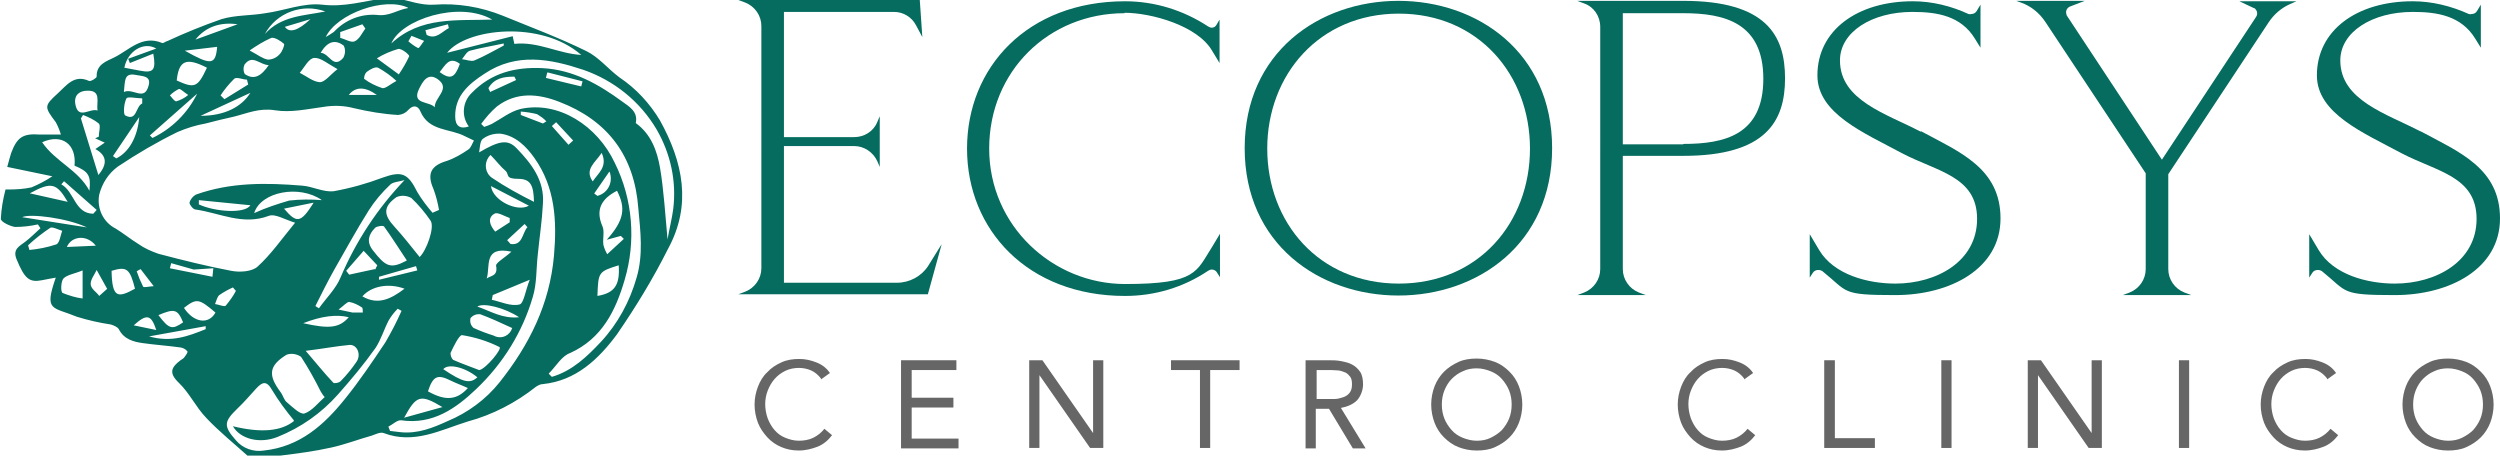
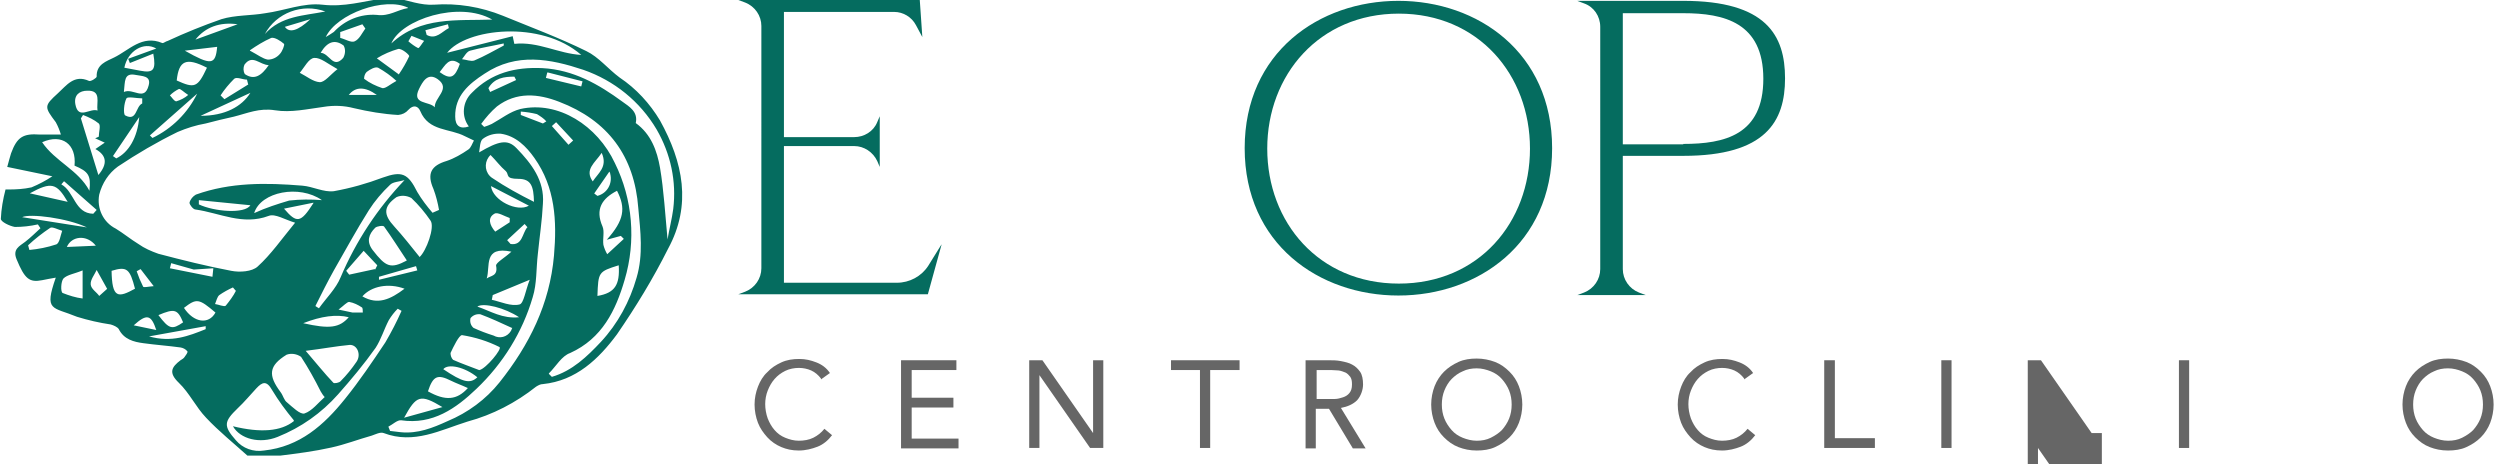
<svg xmlns="http://www.w3.org/2000/svg" id="Livello_1" data-name="Livello 1" viewBox="0 0 587.1 109">
  <defs>
    <style>      .cls-1 {        fill: #666;      }      .cls-1, .cls-2 {        stroke-width: 0px;      }      .cls-2 {        fill: #056c5f;      }    </style>
  </defs>
  <g id="Livello_2" data-name="Livello 2">
    <g id="Livello_1-2" data-name="Livello 1-2">
      <path class="cls-2" d="M221.1,57.5l-3.2,11.6h-44.5l1.6-.6c2.3-.9,3.8-3.1,3.8-5.5V6.1c0-2.4-1.5-4.6-3.8-5.5l-1.6-.6h42.6l.6,8.7-1.5-2.8c-1-1.9-3-3.1-5.1-3.1h-25.9v29.4h16.5c2.3,0,4.5-1.3,5.4-3.5l.6-1.4v11.9l-.6-1.4c-1-2.1-3.1-3.5-5.4-3.5h-16.5v32.1h26.5c3,0,5.8-1.5,7.4-4l3.1-5Z" />
-       <path class="cls-2" d="M264.1,3.1c-17.8,0-31.8,13.6-31.8,31.8s15,31.8,31.9,31.8,16.7-2.9,20.5-8.8l1.8-3v10.2l-.7-1.1c-.2-.4-.7-.7-1.2-.7-.3,0-.6.1-.9.3-5.8,3.9-12.5,5.9-19.5,5.9-22.8,0-37.1-15.5-37.1-34.6S241.3.3,264.2.3c7,0,13.7,2.1,19.5,5.9.3.2.6.3.9.3.5,0,.9-.3,1.1-.7l.7-1.2v10.2l-1.7-2.8c-3.4-6-14.4-9-20.6-9h0Z" />
      <path class="cls-2" d="M364.5,34.8c0,22.5-17.5,34.6-36.1,34.6s-36.1-12.1-36.1-34.6S309.8.2,328.4.2s36.1,12.1,36.1,34.6ZM359.3,34.9c0-17.3-12.1-31.7-30.8-31.7s-30.9,14.4-30.9,31.7,12.1,31.7,30.9,31.7,30.8-14.4,30.8-31.7Z" />
      <path class="cls-2" d="M395.3.2c19.5,0,23.9,8.1,23.9,18.2s-4.5,18.2-23.9,18.2h-14.2v26.6c0,2.4,1.5,4.6,3.8,5.5l1.6.6h-16.1l1.6-.6c2.3-.9,3.8-3.1,3.8-5.5V6.3c0-2.5-1.5-4.7-3.8-5.5l-1.6-.6h25ZM395.3,33.8h0c9.7,0,18.8-2.1,18.8-15.3s-9.2-15.4-18.8-15.4h-14.2v30.8h14.2Z" />
-       <path class="cls-2" d="M451.1,30.8c9.1,4.9,18.7,8.7,18.7,20.5s-11.8,18-24.7,18-11-.7-17.1-5.6c-.3-.2-.6-.3-1-.3-.5,0-1,.2-1.3.7l-.7,1.1v-10.2l2.2,3.7c3.5,5.9,11.6,7.9,17.9,7.9,9.7,0,19.2-5.2,19.2-15.2s-9.4-11.1-17.6-15.4c-8.9-4.8-19.9-9.3-19.9-18.3,0-10.6,9.4-17.4,22.4-17.4,4.5,0,9,1.1,13.1,3,.2,0,.4.1.6,0,.5,0,1-.2,1.3-.7l.9-1.5v10.1l-1.3-2.1c-3.3-5.4-8.9-6.3-14.7-6.3-9.5,0-17,4.7-17,11.4,0,9.4,10.9,12.5,18.9,16.7h.1Z" />
-       <path class="cls-2" d="M539.3.3l-1.6.7c-2,.9-3.7,2.4-4.9,4.2l-23.6,35.7v22.3c0,2.4,1.5,4.6,3.8,5.5l1.6.6h-16.1l1.6-.6c2.3-.9,3.8-3.1,3.8-5.5v-22.5l-23.6-35.6c-1.4-2.1-3.4-3.7-5.7-4.5l-1.1-.4h16.1l-3.4,1.3c-.8.3-1.2,1.1-.9,1.9,0,0,0,.2.1.3l22.3,33.8,22.1-33.5c.5-.7.3-1.6-.4-2.1,0,0,0,0-.1,0l-3.4-1.6h13.5Z" />
-       <path class="cls-2" d="M568.4,30.8c9.1,4.9,18.7,8.7,18.7,20.5s-11.8,18-24.7,18-11-.7-17.1-5.6c-.3-.2-.6-.3-1-.3-.5,0-1,.2-1.3.7l-.7,1.1v-10.2l2.2,3.7c3.5,5.9,11.6,7.9,17.9,7.9,9.7,0,19.2-5.2,19.2-15.2s-9.4-11.1-17.6-15.4c-8.9-4.8-19.9-9.3-19.9-18.3,0-10.6,9.4-17.4,22.5-17.4,4.5,0,9,1.1,13.2,3,.2,0,.4.1.6,0,.5,0,1-.2,1.3-.7l.9-1.5v10.1l-1.3-2.1c-3.3-5.4-8.9-6.3-14.7-6.3-9.5,0-17,4.7-17,11.4,0,9.4,10.9,12.5,18.9,16.7h0Z" />
    </g>
  </g>
  <path class="cls-2" d="M89.8-.5h3c3,.6,6.1,1.8,9.1,1.6,5.5-.4,11,.5,16.2,2.6,6.6,2.7,13.3,5.2,19.6,8.3,2.9,1.4,5.1,4.2,7.8,6.2,3.9,2.6,7.1,6.1,9.5,10.1,5.4,9.8,7.5,19.8,1.9,30.1-3.5,7-7.6,13.7-12,20.1-4.3,5.8-9.6,10.9-17.4,11.7-.6,0-1.1.3-1.6.6-4.8,3.8-10.2,6.6-16.1,8.2-6.4,2-12.6,5.4-19.7,2.7-.8-.3-1.9.3-2.8.6-3.2.9-6.3,2.1-9.5,2.8-4,.9-8,1.4-12,1.9h-7.7c-3.2-2.9-6.7-5.7-9.7-8.9-2.4-2.5-3.9-5.8-6.4-8.2s-1.7-3.7.4-5.3c.3-.2.7-.4.9-.7.3-.4.9-1.2.7-1.4-.4-.5-1-.8-1.6-.9-2.9-.4-5.8-.6-8.7-1-2.3-.3-4.6-.9-5.8-3.3-.3-.5-1.2-.9-1.9-1.1-2.7-.4-5.3-1-7.9-1.8-5.8-2.4-7.8-1.2-5-9.2-1.2.2-2.2.4-3.2.6-3,.6-4.1-.3-6-4.9-1-2.4.7-3.1,2-4.1s2.5-2.2,3.6-3.2l-.6-.9c-1.8.4-3.6.6-5.4.6-1.2-.2-3.3-1.2-3.3-1.9.1-2.3.5-4.6,1.1-6.9,0,0,.4,0,.6,0,1.9,0,3.7-.1,5.5-.5,1.7-.7,3.4-1.6,4.9-2.6l-10.6-2.2c.4-1.4.6-2.3.9-3.2,1.4-3.8,2.8-4.7,6.8-4.4,1.4,0,2.9,0,4.9,0-.3-1-.7-2-1.2-2.9-2.7-3.6-2.8-3.8.5-6.8,2-1.8,3.8-4.5,7.3-2.9.4.2,1.8-.7,1.8-1-.1-2.9,2.3-3.6,4.1-4.5,3.5-1.7,6.6-5.4,11.3-3.4.3.1.8-.4,1.3-.5,4.1-1.9,8.3-3.6,12.6-5.1,3.3-1,6.9-.8,10.3-1.4,4.5-.6,9-2.5,13.4-2,5.1.6,9.6-.8,14.4-1.5ZM101.5,50l1.6-.7c-.3-1.7-.7-3.3-1.3-4.9-1.6-3.6-.6-5.5,3.1-6.6,1.8-.6,3.5-1.6,5.1-2.7.6-.4.9-1.4,1.3-2.1-.7-.3-1.4-.7-2.1-1-3.6-1.9-8.5-1.1-10.5-5.9-.5-1.2-1.6-1.6-2.8-.3-.6.7-1.4,1.1-2.4,1.2-3.5-.2-7-.8-10.4-1.6-2.3-.6-4.7-.7-7.1-.3-3.8.5-7.7,1.4-11.4.8s-6.5.7-9.7,1.5c-2.2.5-4.4,1-6.6,1.6-2.3.4-4.5,1.1-6.6,2-4.9,2.4-9.5,5.1-14,8.1-2.2,1.6-3.7,3.9-4.4,6.6-.6,3.2.9,6.5,3.9,8,1.8,1.1,3.5,2.5,5.3,3.6,1.4,1,3,1.7,4.7,2.3,5.7,1.5,11.3,2.9,17.1,4,2,.4,4.9.2,6.2-1,3.1-2.8,5.6-6.4,8.8-10.3-2.4-.7-4.7-2.2-6.2-1.6-6.1,2.3-11.5-.7-17.2-1.5-.5,0-1.4-1.1-1.4-1.6.2-.8.8-1.5,1.5-1.9,8.1-2.9,16.5-2.8,25-2.1,2.5.2,5,1.6,7.4,1.3,3.9-.7,7.8-1.8,11.5-3.2,4.5-1.6,5.9-1,8.1,3.4,1,1.7,2.3,3.4,3.6,4.9ZM112.5,35.8c4.6-2.7,6.7-3.2,8.8-1,3.5,3.6,6.6,7.6,6.2,13-.2,4-.8,7.9-1.2,11.9-.4,3.4-.2,6.9-1.2,10.1-2.4,8.2-7,15.6-13.2,21.5-4.8,4.6-10.3,8.5-17.7,7.4-.9-.1-2,1-3,1.5l.4,1,2.5.3c4,.4,7.5-1,11-2.6,4.8-2,9-5.1,12.2-9.1,7-8.8,11.8-18.4,12.8-29.8.7-8.1.3-16-4.6-22.9-1.9-2.7-4.4-5.2-7.9-5.7-1.5-.1-3,.3-4.2,1.2-.7.5-.7,2.1-.9,3.3ZM128.9,87.8l.7.7c4.8-1.4,8.3-4.8,11.5-8.2,4-4.3,6.8-9.5,8.4-15.1,1.6-5.4.9-10.9.4-16.3-.9-12.2-7.1-20.6-18.6-25-4.9-1.9-10-2.4-14.6,1.1-1.4,1.2-2.6,2.6-3.7,4.1l.7.7c.6-.2,1.2-.4,1.8-.7,2.2-1.2,4.3-2.9,6.7-3.5,8.9-2,18.1,3.9,22.2,12.7,4.2,8.5,5,18.3,2.3,27.4-2.1,7.2-5.3,13.8-12.8,17.2-2,.7-3.3,3.1-5,4.8ZM69,98.7c-1.9-2.3-3.6-4.6-5.1-7.1-1.3-2.3-2.3-1.9-3.7-.4s-2.8,3.2-4.4,4.7c-3.2,3.1-3.4,4.1-.4,7.5,1.6,1.9,4.1,2.8,6.6,2.4,8.4-.9,14.1-6,19-12.1,3.4-4.2,6.5-8.8,9.5-13.3,1.4-2.4,2.7-4.9,3.8-7.4l-.9-.5c-.8.8-1.5,1.7-2.1,2.7-1.1,2.1-1.8,4.5-3.1,6.5-2.7,3.8-5.7,7.4-8.8,10.9-3.9,4.4-8.7,7.8-14.2,10-4.2,1.7-8.8.5-10.5-2.5q9.8,2.4,14.3-1.2ZM156.7,56.6c.5-3,1.1-5.2,1.4-7.5.8-6.5-.6-13-3.9-18.7-3.9-6.6-10-11.5-17.2-14-7.8-2.6-15.7-4.1-23.2.9-3.7,2.4-7,5.2-6.9,10.1,0,2.2,1.2,3,3.2,2.3-1.8-2.4-1.5-5.8.7-7.9,4.6-4.7,10.2-6.1,16.6-5.8,7.3.4,13.2,3.8,18.8,7.9,1.5,1.1,3.7,2.3,3.1,5,3.6,2.6,5,6.5,5.7,10.5.9,5.3,1.2,10.9,1.8,17.2ZM76.3,93.3c-.4-.4-.7-.9-1-1.4-1.4-2.8-2.9-5.5-4.6-8.1-1-.7-2.3-.9-3.4-.5-4.2,2.6-4.4,4.8-1.4,8.8.6.8.8,1.9,1.5,2.4,1.3,1.1,3.1,2.9,4.1,2.6,1.8-.6,3.2-2.5,4.8-3.9ZM98.5,60.4c1.6-1.4,3.7-7.1,2.6-8.6-1.3-1.9-2.8-3.7-4.5-5.3-1.1-.6-2.4-.7-3.5-.2-3.1,2.2-3.1,4.1-.5,6.9,2,2.2,3.9,4.6,5.9,7.1h0ZM112.6,86.9c1.5-.3,5.4-5,4.7-5.4-2.8-1.4-5.7-2.3-8.8-2.8-.7,0-2,2.7-2.7,4.2,0,.6.2,1.2.6,1.6,2,.9,4.1,1.6,6.1,2.4ZM71.8,82.4c2.5,2.9,4.4,5.3,6.5,7.5.2.2,1.4,0,1.7-.4,1.4-1.4,2.6-2.9,3.7-4.5,1.2-1.7.2-4.1-1.6-4-3.2.3-6.3.9-10.4,1.4ZM136.5,12.9c-9.5-8.3-27.1-6.2-31.5-.5l15.4-3.9c.3,1.4.4,1.9.4,1.8,5.6-.6,10.3,2.3,15.7,2.6ZM74.1,71.9l.8.5c1.7-2.4,4-4.6,5.1-7.3,3.6-8.5,8.7-16.2,15-22.8-1.4.4-2.7.4-3.4,1.1-1.9,1.8-3.6,3.8-5,6-2.9,4.6-5.5,9.4-8.2,14.1-1.5,2.7-2.9,5.5-4.3,8.3ZM146.5,56.1l-.7-.7-3.3.9c4.1-4.6,4.5-7.4,2.4-11.5-3.5,1.8-5.2,4.3-3.4,8.4.5,1.2,0,2.8.2,4.3.2.8.5,1.5.9,2.2l3.9-3.6ZM95.5,61.1c-1.8-2.7-3.5-5.4-5.3-7.9-.2-.3-1.7-.1-2.1.3-1.5,1.5-2.1,3.2-.6,5.2,3.1,4,4.2,4.5,8,2.5ZM115.6,4.6c-7.8-4.5-21.4,0-23.7,5.6,6.9-6.4,15.4-5.3,23.7-5.6ZM125.4,47.4c-.1-3.6-.6-5.4-3.7-5.4s-2.1-1-2.9-1.8c-1.3-1.1-2.3-2.5-3.6-3.8-1.4,1.3-1.5,3.5-.2,4.9.2.2.4.4.6.5,3.1,2.1,6.4,3.9,9.8,5.6ZM17.5,38.9c.5-5-2.9-7.6-7.6-5.5,3,4.5,8.5,6.5,11.1,11.4.4-3.6-.2-4.5-3.5-5.9ZM95.8,1.8c-5.4-2.6-16.7,1.4-19.3,6.9.7-.4,1.3-.8,1.9-1.2,2.6-2.8,6.3-4.3,10.1-4,2.9.4,4.8-1.2,7.3-1.6ZM22.3,32.5l.9-.4c0-1.1.5-2.6,0-3.1-1.1-.9-2.4-1.5-3.7-2l-.5.8,4.1,13.3c2.2-2.6,2-4.6-.7-6.1l2.2-1.5-2.2-1ZM59.8,50c2.6-1.2,5.4-2.1,8.1-2.9,2.6-.3,5.2-.3,7.7-.1-5.3-3.7-14.3-2-15.9,3ZM120.2,77c-2.6-1.2-5-2.3-7.4-3.2-.9-.1-1.7.2-2.3.9-.2.8,0,1.7.7,2.3,1.5.7,3.1,1.3,4.7,1.8,1.4.8,3.2.4,4.1-1.1.1-.2.2-.5.3-.7ZM79.2,16.2c-2.2-1.2-3.9-2.7-5.4-2.6-1.3.1-2.3,2.2-3.4,3.5,1.6.8,3.1,2.1,4.7,2.2,1.2,0,2.4-1.7,4.2-3.1ZM109.8,91.1c-1.5-.7-2.7-1.1-3.9-1.7-3.2-1.6-4.2-1.1-5.4,2.5,4.1,2.3,6.8,2.1,9.4-.8ZM102.1,25.3c-.2-2.4,3.9-4.4.7-6.7-2.4-1.7-3.6.7-4.4,2.3-1.8,3.7,2.4,2.8,3.7,4.3ZM48.6,15.9c-4.9-2.5-6.6-1.7-7.1,3,4.2,1.9,4.9,1.7,7.1-3ZM29.2,15.9l3.7.7c3.1.6,3.8-.1,3.1-4l-5.5,2.2-.4-1,6.6-2.4c-2.9-1.7-6.7.5-7.5,4.5ZM115.7,69.4l-.2,1c2.2.5,4.5,1.6,6.5,1.1,1-.2,1.4-3.3,2.4-5.8l-8.7,3.6ZM19.4,63.5c-1.9.8-3.6,1-4.5,1.9-.6.7-.7,3.1-.2,3.4,1.5.6,3.1,1.1,4.7,1.3v-6.6ZM26.2,63.5c.1,6.6,1.5,6.5,5.5,4.3-1.2-4.7-1.9-5.3-5.5-4.2h0ZM58.7,11.9c1.9,1,3,1.9,4.2,2.1,1.1,0,2.1-.5,2.8-1.3.6-.6,1.2-2.2,1-2.4-.8-.7-2.2-1.6-3-1.4-1.8.8-3.4,1.8-5,2.9ZM93.7,17.4c.9-1.3,1.7-2.7,2.4-4.2.1-.3-1.8-1.9-2.6-1.7-1.7.5-3.4,1.2-5,2.2l5.2,3.8ZM140.3,69.5c4.1-.7,5.3-2.6,5-7.2-4.8,1.5-4.8,1.6-5,7.2h0ZM71.2,75.9c6.2,1.4,8.5,1.1,10.7-1.4q-4.3-1.1-10.7,1.4h0ZM6.6,57.6l.3,1.1c2.1-.2,4.2-.6,6.3-1.3.8-.3,1-2.1,1.4-3.2-1-.3-2.3-1-2.8-.7-1.8,1.2-3.6,2.6-5.2,4.1ZM76.4,2.7c-5.4-2-11.5.3-14.2,5.3,3.8-4.3,9.2-4.3,14.2-5.3ZM93.1,19c-1.3-1.2-2.7-2.2-4.3-3.1-.7-.3-1.9.4-2.7,1-.4.4-.6,1-.6,1.6,1.3,1,2.8,1.7,4.3,2.2.8.1,1.8-.9,3.3-1.7h0ZM95,67.8c-3.8-1.4-7.8-.6-9.9,1.8,3.6,2.1,6.6.7,9.9-1.8h0ZM43.2,72.3c2.3,3.5,5.8,4,7.4,1.1-3.9-3.3-4.4-3.4-7.4-1.1ZM22.9,26c-.3-2,1-4.8-2.4-4.7-1.8,0-3.2,1-2.8,3.2.7,3.8,3.5.7,5.3,1.5h0ZM103.9,95.6c-5.2-3.1-6.1-2.8-9,2.5l9-2.5ZM88.1,63.3l.5-1-3.2-3.4-4.1,4.7.7.9,6-1.3ZM46.7,47v1c3.6,1.7,10.8,2.3,12.1.2l-12.1-1.2ZM29.1,21.6c2.2-1,4.8,2.3,5.8-1.5.7-2.4-1.7-2.2-3-2.5-2.9-.6-2.5,1.6-2.8,3.9ZM75.3,12.4c2.1.1,2.9,3.9,5.3,1.2.5-.9.6-2,.1-2.9-2-1.5-3.8-1-5.4,1.7ZM46.3,22l-11.1,9.8.6.6c4.6-2.2,8.3-5.9,10.5-10.4ZM118.3,10.7v-.5c-2.7.6-5.3,1-7.9,1.7-.8.2-1.4,1.4-1.9,2,1,.1,2.1.6,2.9.3,2.4-1,4.6-2.3,6.9-3.5ZM114.3,65.4c.9-.7,2.7-.5,2.2-3-.1-.7,2.1-1.9,3.6-3.3-6.7-1.4-4.9,3.5-5.8,6.3ZM26.6,36.7l.7.5c2.9-1.4,5-4.9,5.4-9.7l-6.2,9.2ZM25.2,67.9l-2.5-4.5c-.5,1.1-1.5,2.3-1.4,3.4s1.4,1.8,2,2.7l1.9-1.7ZM7,45.4l8.9,2c-2.6-4.4-3.8-4.8-8.9-2ZM115.3,43.7c.4,3.4,6.2,6.2,8.9,4.6l-8.9-4.6ZM112.1,88.6c-2.9-2.4-6.9-3.3-8-1.9,4.6,3.1,6.3,3.5,8,1.9ZM63.2,15.3c-2.2,0-3.9-2.7-5.8-.1-.3.7-.3,1.5.1,2.2,2.2,1.5,3.9.4,5.6-2.1h0ZM48.3,77.3v-.7c-.1,0-13.3,2.4-13.3,2.4,5.3,1.5,9.3-.1,13.3-1.7h0ZM33.4,24.4v-1.3c-1.3,0-3.4-.5-3.7,0-.6,1.1-.8,3.7-.3,4,2.8,1.5,2.4-2.1,4-2.8ZM47.1,27.2c5.8,0,9.7-2.2,11.7-5.4l-11.7,5.4ZM58.3,19.9l-.3-1.2c-1,0-2.4-.7-3-.2-1.2,1.2-2.3,2.5-3.2,3.9l.9.9,5.5-3.4ZM43.4,11.9c6.2,3.5,7.2,3.4,7.6-.9l-7.6.9ZM15,42.6l-.6.7c3.1,1.7,3.1,6.8,7.5,6.9l.8-.9-7.6-6.7ZM37.2,74c2.5,3.3,3.2,3.5,5.8,1.7-1.3-3.1-2-3.3-5.8-1.7ZM79.9,7.5v1.4c1.2.3,2.6,1.2,3.4.8,1.1-.5,1.7-1.9,2.5-3l-.7-1-5.1,1.8ZM73.6,47.6l-6.9,1.4c3,3.5,3.9,3.4,6.9-1.3h0ZM119.7,52.1v-.9c-1.2-.4-2.9-1.5-3.6-1-1.6.9-1.2,2.6.2,4.2l3.4-2.2ZM49.9,64.9l.2-1.9-4.6.3-5.3-1.5-.3,1.2,10,2ZM55.3,68.2l-.6-.7c-1.1.5-2.2,1.1-3.2,1.8-.5.4-.7,1.4-1,2.1.8.1,2.1.7,2.5.4.9-1.1,1.8-2.3,2.4-3.5h0ZM20.4,53.4c-4.6-2.2-13.4-3.3-15.2-2.4l15.2,2.4ZM15.7,58l6.8-.3c-2.1-2.7-5.7-2.3-6.8.3ZM121.9,74.5c-3.3-2.2-8.4-3.5-9.8-2.5,3.2,1.1,5.9,2.9,9.8,2.5ZM141.3,35.9c-1.6,2.4-4.1,3.9-2.1,6.7,1.2-1.9,3.6-3.4,2.1-6.7ZM81.9,22.3h6.6q-4.2-3-6.6,0h0ZM103.2,16.9c2.6,1.9,3.6,1.4,4.8-1.9-2.5-1.9-3.4.3-4.8,2h0ZM128.5,17.1l-.3,1.2,8.3,2,.3-1.2-8.2-2.1ZM79.5,72.7c1.5.3,2.4.5,3.3.7.8,0,1.6,0,2.4,0,0-.4,0-1.1-.2-1.2-.9-.6-1.9-1.1-3-1.3-.5,0-1.3.9-2.5,1.8ZM31.4,76.4l5.3,1.1c-1.2-3.6-2.2-3.9-5.3-1.1ZM121.2,18.8l-.4-.8c-2.4,0-4.7.3-6.1,2.7l.4.9,6.1-2.8ZM45.9,9.3l9.9-3.6c-4.2-.6-7.6.7-9.9,3.6h0ZM139.5,45.4l.8.6c2.3-.6,3.6-2.9,3-5.2,0-.2-.1-.3-.2-.5l-3.6,5.2ZM123.9,53.4l-.7-.8-4.1,3.8.8.9c2.8.4,2.7-2.4,3.9-3.9ZM89,64.9v.8l9-2.2-.3-1-8.7,2.5ZM133.5,34l1.1-1-4-4.3-1,.9,3.9,4.4ZM99.9,7.1l.3,1.1c2.2,1.2,3.6-.8,5.2-1.6l-.2-.9-5.3,1.4ZM44.2,22.3c-1.1-.7-1.8-1.5-2.2-1.4-.8.4-1.5.9-2.1,1.5.5.5,1,1.4,1.5,1.4,1-.3,2-.8,2.8-1.5h0ZM127.5,29l.8-.5c-.6-.7-1.4-1.2-2.2-1.7-1.2-.3-2.5-.5-3.8-.6v.8l5.2,2ZM66.9,6.3q1.6,2.3,6-1.8l-6,1.8ZM96.7,8.3l-.8,1.4c.7.6,1.5,1.2,2.3,1.6.3,0,.9-1.1,1.4-1.7l-3-1.2ZM33,63.2l-.9.5c.4,1.2.9,2.4,1.5,3.6.1.3,1.2,0,2.5-.1l-3-3.9Z" />
  <g>
    <path class="cls-1" d="M192.8,88.9c-.6-.8-1.4-1.5-2.3-1.9s-1.9-.6-2.9-.6-2.2.2-3.2.7c-1,.5-1.8,1.1-2.5,1.9-.7.8-1.2,1.7-1.6,2.7-.4,1-.6,2.1-.6,3.2s.2,2.3.6,3.4c.4,1,.9,1.9,1.6,2.7.7.8,1.5,1.4,2.5,1.8,1,.4,2,.7,3.2.7s2.4-.2,3.4-.7,1.9-1.2,2.6-2.1l1.8,1.5c-.9,1.2-2.1,2.2-3.4,2.7s-2.8.9-4.4.9-2.9-.3-4.1-.8-2.4-1.3-3.3-2.3c-.9-1-1.7-2.1-2.2-3.4s-.8-2.8-.8-4.3.3-2.9.8-4.2c.5-1.3,1.2-2.5,2.2-3.4.9-1,2-1.7,3.3-2.3s2.7-.8,4.2-.8,2.7.3,4,.8c1.3.5,2.4,1.3,3.2,2.5l-2.1,1.5Z" />
    <path class="cls-1" d="M211.6,84.6h13v2.3h-10.5v6.5h9.8v2.3h-9.8v7.3h11v2.3h-13.5v-20.6Z" />
    <path class="cls-1" d="M241.7,84.6h3.1l11.9,17.1h0v-17.1h2.4v20.6h-3.1l-11.9-17.1h0v17.1h-2.4v-20.6Z" />
    <path class="cls-1" d="M291,86.9h-6.8v18.3h-2.4v-18.3h-6.8v-2.3h16.1v2.3Z" />
    <path class="cls-1" d="M306.6,84.6h5.3c1,0,2,0,3,.2s1.9.4,2.6.8c.8.4,1.4,1,1.9,1.7s.7,1.8.7,3-.5,2.7-1.4,3.7c-.9.9-2.2,1.5-3.8,1.8l5.8,9.5h-3l-5.6-9.3h-3.1v9.3h-2.4v-20.6ZM309.1,93.7h2.2c.7,0,1.4,0,2.1,0,.7,0,1.4-.2,2-.4.6-.2,1.1-.5,1.5-1s.6-1.1.6-2-.1-1.3-.4-1.8c-.3-.4-.7-.8-1.1-1-.5-.2-1-.4-1.6-.5-.6,0-1.2-.1-1.8-.1h-3.4v6.8Z" />
    <path class="cls-1" d="M346.8,105.8c-1.6,0-3-.3-4.3-.8s-2.4-1.3-3.4-2.3c-1-1-1.7-2.1-2.2-3.4s-.8-2.8-.8-4.3.3-3,.8-4.3,1.3-2.5,2.2-3.4c1-1,2.1-1.7,3.4-2.3s2.8-.8,4.3-.8,3,.3,4.3.8,2.4,1.3,3.4,2.3c1,1,1.7,2.1,2.2,3.4.5,1.3.8,2.8.8,4.3s-.3,3-.8,4.3c-.5,1.3-1.3,2.5-2.2,3.4-1,1-2.1,1.7-3.4,2.3s-2.8.8-4.3.8ZM346.8,103.5c1.2,0,2.3-.2,3.3-.7s1.9-1.1,2.6-1.8c.7-.8,1.3-1.7,1.7-2.7s.6-2.1.6-3.3-.2-2.3-.6-3.3c-.4-1-1-1.9-1.7-2.7s-1.6-1.4-2.6-1.8c-1-.4-2.1-.7-3.3-.7s-2.3.2-3.3.7c-1,.4-1.9,1.1-2.6,1.8s-1.3,1.7-1.7,2.7c-.4,1-.6,2.1-.6,3.3s.2,2.3.6,3.3c.4,1,1,1.9,1.7,2.7.7.8,1.6,1.4,2.6,1.8,1,.4,2.1.7,3.3.7Z" />
    <path class="cls-1" d="M409.6,88.9c-.6-.8-1.4-1.5-2.3-1.9s-1.9-.6-2.9-.6-2.2.2-3.2.7c-1,.5-1.8,1.1-2.5,1.9-.7.8-1.2,1.7-1.6,2.7-.4,1-.6,2.1-.6,3.2s.2,2.3.6,3.4c.4,1,.9,1.9,1.6,2.7.7.8,1.5,1.4,2.5,1.8,1,.4,2,.7,3.2.7s2.4-.2,3.4-.7,1.9-1.2,2.6-2.1l1.8,1.5c-.9,1.2-2.1,2.2-3.4,2.7s-2.8.9-4.4.9-2.9-.3-4.1-.8-2.4-1.3-3.3-2.3c-.9-1-1.7-2.1-2.2-3.4s-.8-2.8-.8-4.3.3-2.9.8-4.2c.5-1.3,1.2-2.5,2.2-3.4.9-1,2-1.7,3.3-2.3s2.7-.8,4.2-.8,2.7.3,4,.8c1.3.5,2.4,1.3,3.2,2.5l-2.1,1.5Z" />
    <path class="cls-1" d="M428.5,84.6h2.4v18.3h9.4v2.3h-11.9v-20.6Z" />
    <path class="cls-1" d="M455.9,84.6h2.4v20.6h-2.4v-20.6Z" />
-     <path class="cls-1" d="M476.2,84.6h3.1l11.9,17.1h0v-17.1h2.4v20.6h-3.1l-11.9-17.1h0v17.1h-2.4v-20.6Z" />
+     <path class="cls-1" d="M476.2,84.6h3.1l11.9,17.1h0h2.4v20.6h-3.1l-11.9-17.1h0v17.1h-2.4v-20.6Z" />
    <path class="cls-1" d="M511.7,84.6h2.4v20.6h-2.4v-20.6Z" />
-     <path class="cls-1" d="M546.5,88.9c-.6-.8-1.4-1.5-2.3-1.9s-1.9-.6-2.9-.6-2.2.2-3.2.7c-1,.5-1.8,1.1-2.5,1.9-.7.8-1.2,1.7-1.6,2.7-.4,1-.6,2.1-.6,3.2s.2,2.3.6,3.4c.4,1,.9,1.9,1.6,2.7.7.8,1.5,1.4,2.5,1.8,1,.4,2,.7,3.2.7s2.4-.2,3.4-.7,1.9-1.2,2.6-2.1l1.8,1.5c-.9,1.2-2.1,2.2-3.4,2.7s-2.8.9-4.4.9-2.9-.3-4.1-.8-2.4-1.3-3.3-2.3c-.9-1-1.7-2.1-2.2-3.4s-.8-2.8-.8-4.3.3-2.9.8-4.2c.5-1.3,1.2-2.5,2.2-3.4.9-1,2-1.7,3.3-2.3s2.7-.8,4.2-.8,2.7.3,4,.8c1.3.5,2.4,1.3,3.2,2.5l-2.1,1.5Z" />
    <path class="cls-1" d="M574.9,105.8c-1.6,0-3-.3-4.3-.8s-2.4-1.3-3.4-2.3c-1-1-1.7-2.1-2.2-3.4s-.8-2.8-.8-4.3.3-3,.8-4.3,1.3-2.5,2.2-3.4c1-1,2.1-1.7,3.4-2.3s2.8-.8,4.3-.8,3,.3,4.3.8,2.4,1.3,3.4,2.3c1,1,1.7,2.1,2.2,3.4.5,1.3.8,2.8.8,4.3s-.3,3-.8,4.3c-.5,1.3-1.3,2.5-2.2,3.4-1,1-2.1,1.7-3.4,2.3s-2.8.8-4.3.8ZM574.9,103.5c1.2,0,2.3-.2,3.3-.7s1.9-1.1,2.6-1.8c.7-.8,1.3-1.7,1.7-2.7s.6-2.1.6-3.3-.2-2.3-.6-3.3c-.4-1-1-1.9-1.7-2.7s-1.6-1.4-2.6-1.8c-1-.4-2.1-.7-3.3-.7s-2.3.2-3.3.7c-1,.4-1.9,1.1-2.6,1.8s-1.3,1.7-1.7,2.7c-.4,1-.6,2.1-.6,3.3s.2,2.3.6,3.3c.4,1,1,1.9,1.7,2.7.7.8,1.6,1.4,2.6,1.8,1,.4,2.1.7,3.3.7Z" />
  </g>
</svg>